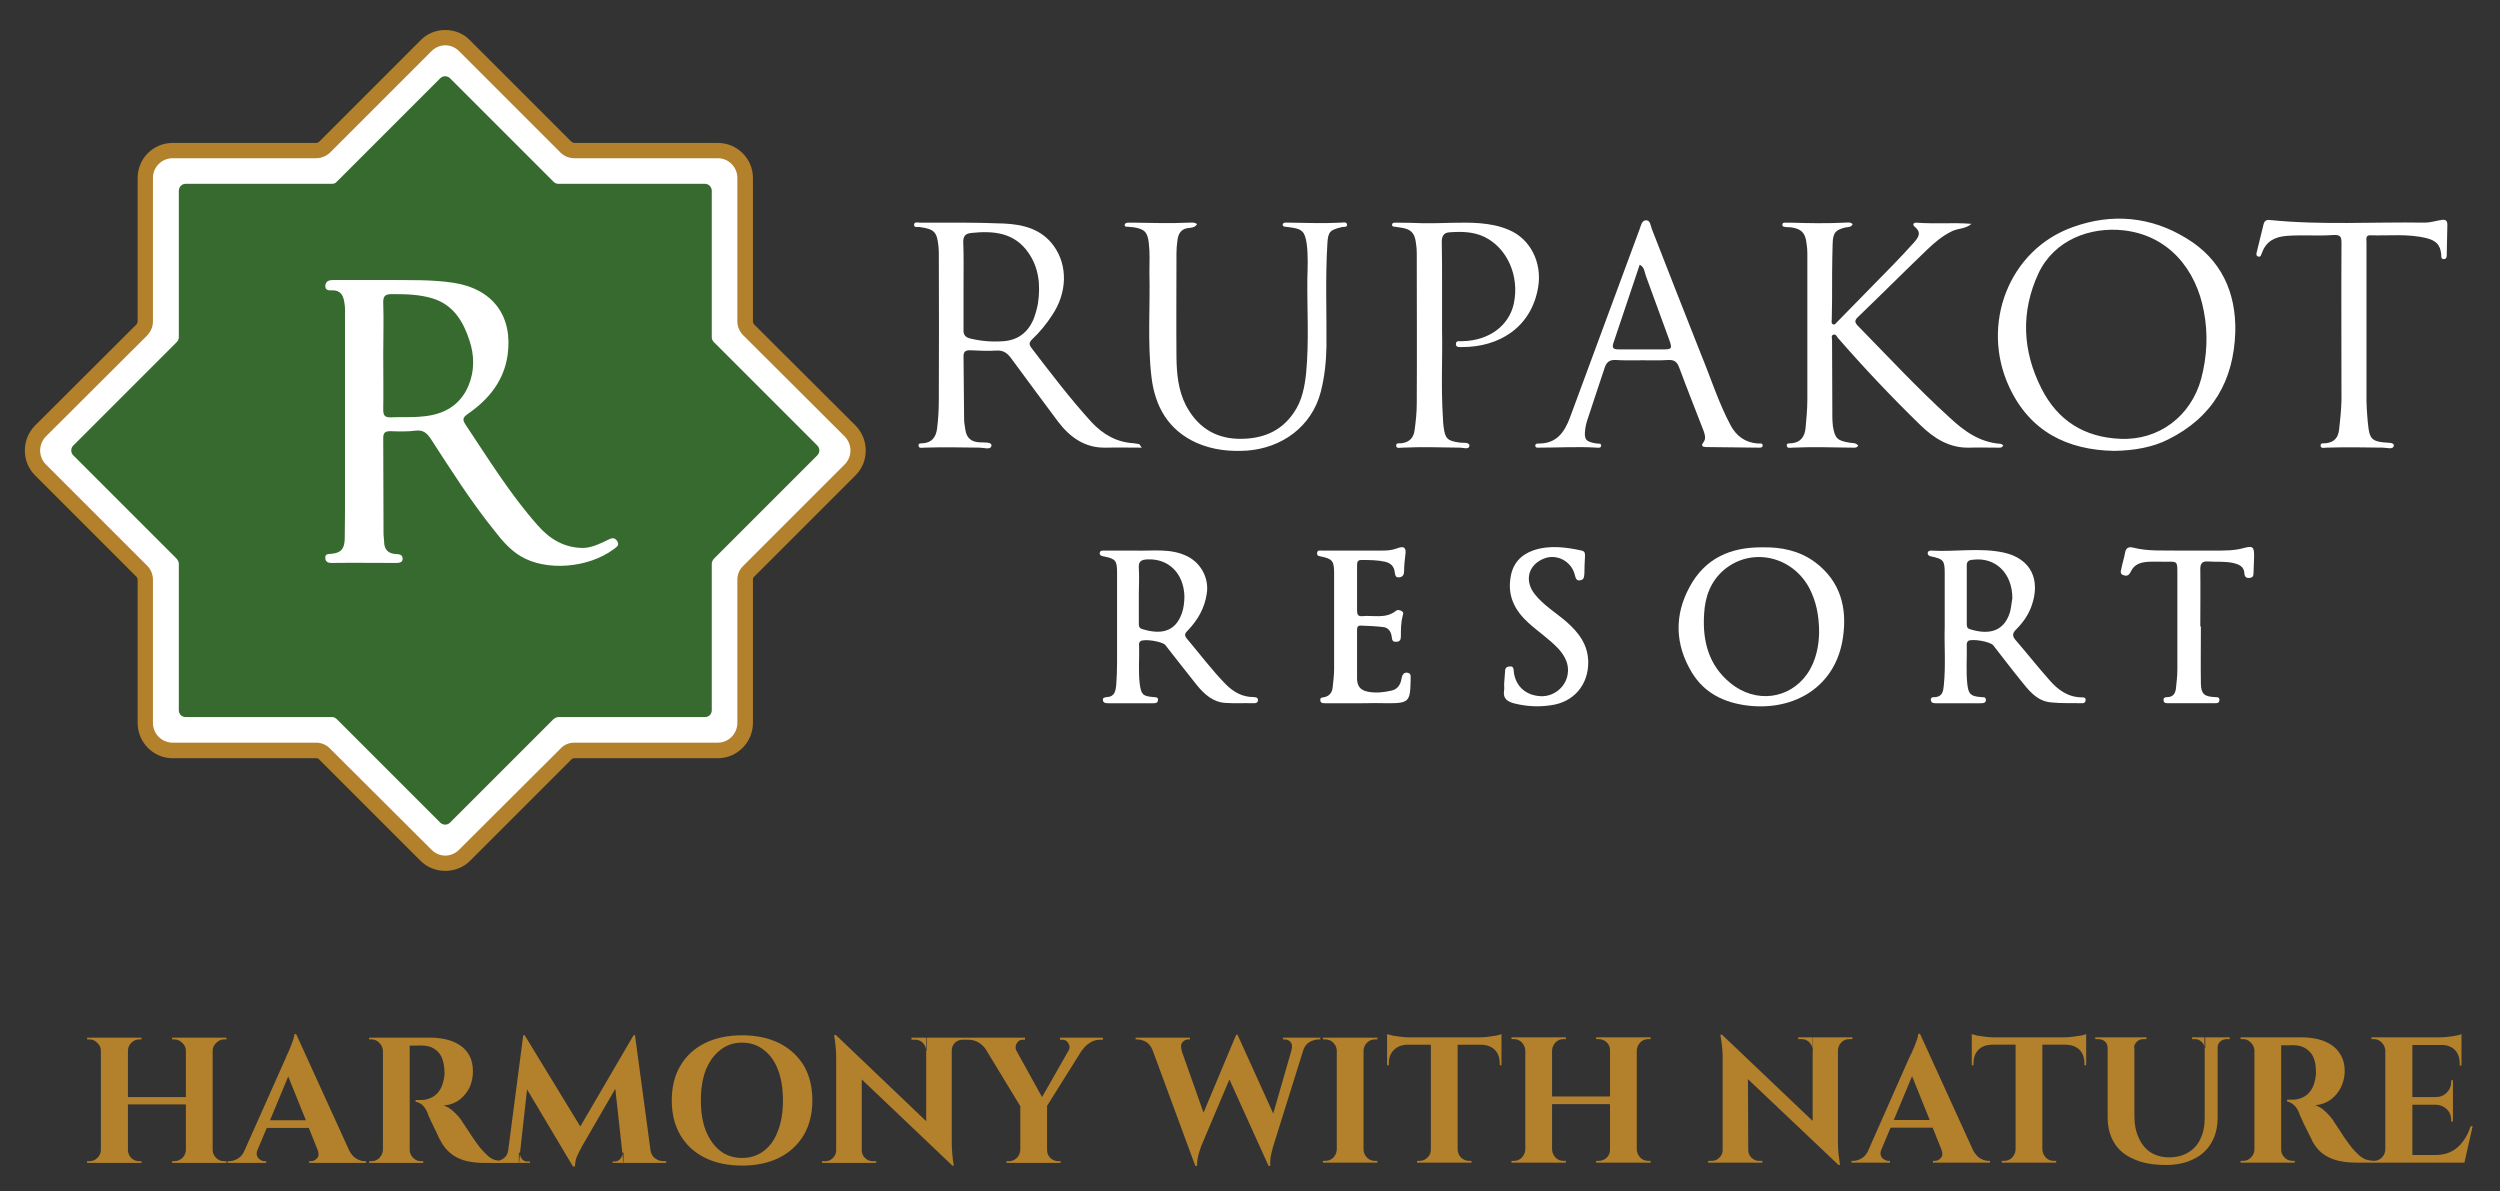
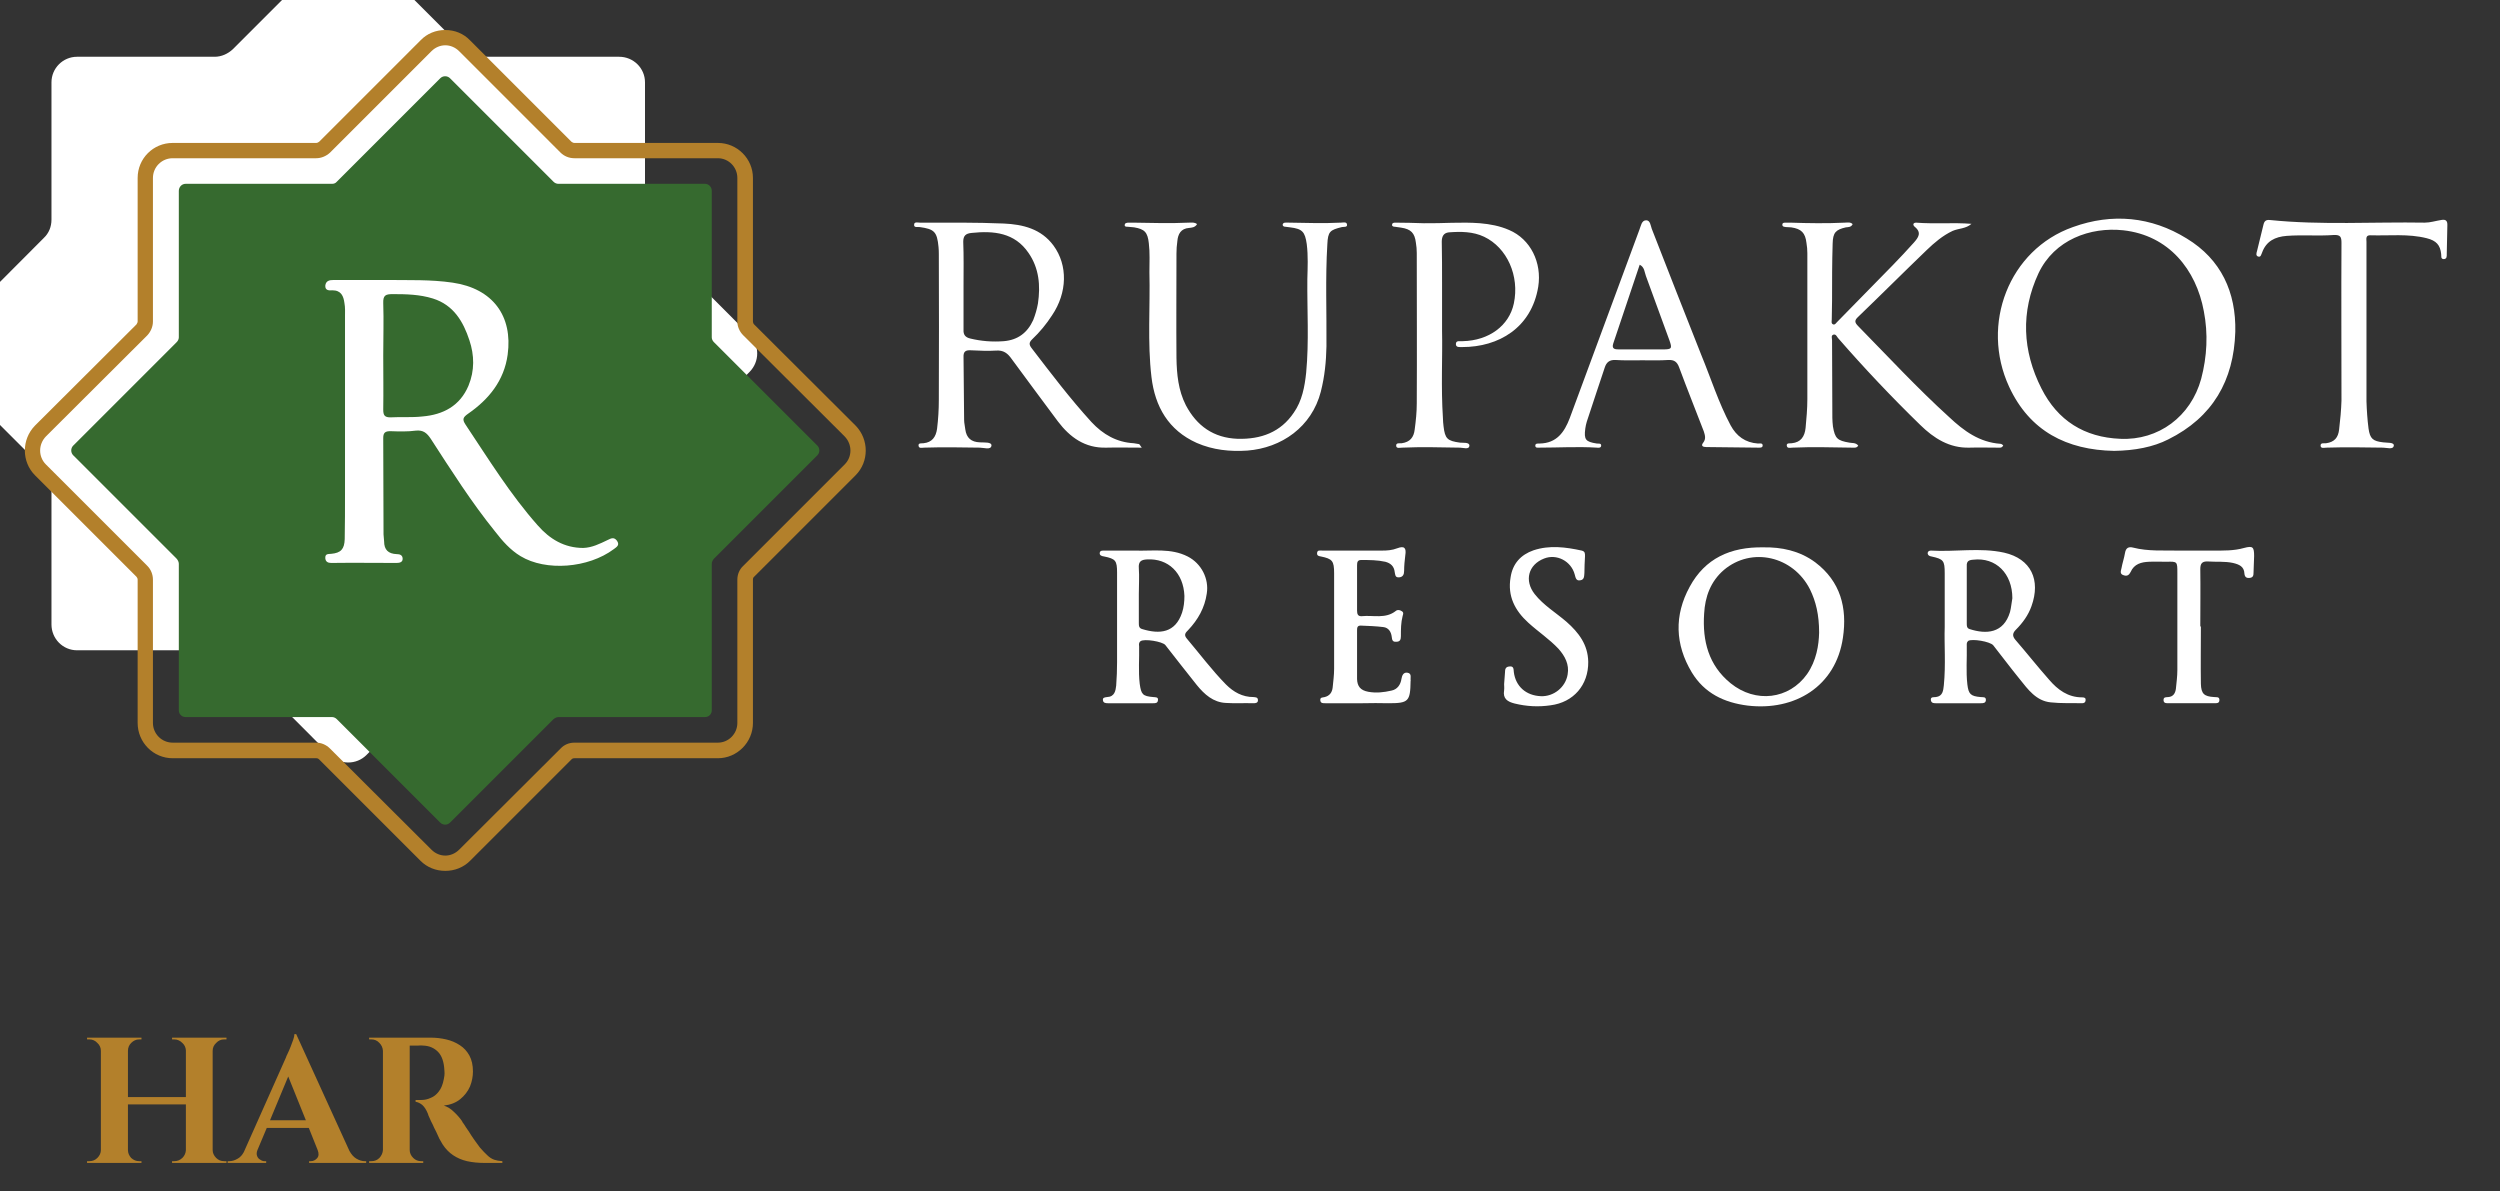
<svg xmlns="http://www.w3.org/2000/svg" version="1.2" viewBox="0 0 850 405" width="850" height="405">
  <rect x="0" y="0" width="850" height="405" fill="#333333" stroke="none" />
  <title>NEW Rupakot Logo Vector-pdf</title>
  <defs>
    <clipPath id="cp1">
      <path d="m0 0h850v405h-850z" />
    </clipPath>
  </defs>
  <style>
		.s0 { fill: #ffffff } 
		.s1 { fill: #b3802b } 
		.s2 { fill: #366a2f } 
	</style>
  <g id="Page 1" clip-path="url(#cp1)">
    <path id="Path 1" fill-rule="evenodd" class="s0" d="m737.2 149.4c-5.1 2.6-11.4 3.8-18.4 3.9-16.1-0.3-28.7-6.7-35.7-21.8-9.8-21.2-0.1-46.6 21.7-54.3 13.3-4.8 26.6-3.6 38.7 3.9 11.7 7.1 16.8 18.3 16.5 31.7-0.5 16.6-7.7 29.1-22.8 36.6zm11.2-20.6c2-7.6 2.4-15.3 0.9-23-2.6-14.1-11.9-25.8-27.4-27.5-11.2-1.2-23.4 3.2-28.8 14.6-6.1 13.1-5.5 26.4 1 39.2 5.5 10.9 14.6 16.6 26.8 17.1 13 0.6 24-7.6 27.5-20.4zm-78.8 23.4c-6.8 0.2-12.1-3.2-16.7-7.7q-14.6-14.2-28-29.6c-0.4-0.5-0.7-1.4-1.6-1.1-0.8 0.3-0.4 1.2-0.4 1.9q0 13.2 0.1 26.4c0 0.9 0.1 1.9 0.2 2.9 0.7 4.1 1.5 4.8 5.6 5.5 0.9 0.2 2.1-0.1 3 1-0.5 0.9-1.4 0.7-2.1 0.7-6.7-0.1-13.5-0.3-20.3 0-0.6 0-1.8 0.4-1.9-0.7-0.1-1 1.1-0.7 1.7-0.8 3.1-0.3 4.4-2.3 4.7-5.2 0.3-3.2 0.6-6.5 0.6-9.8 0-16.5 0-33.1 0-49.6 0-1.2-0.1-2.3-0.3-3.5-0.4-3.4-1.7-4.8-5.2-5.3q-0.9-0.1-1.8-0.1c-0.6-0.1-1.2-0.1-1.2-0.8 0-0.7 0.6-0.7 1.2-0.7q0.8 0 1.6 0c6.1 0.2 12.2 0.3 18.4 0 0.9 0 1.9-0.3 2.7 0.5-0.5 1.1-1.5 1-2.3 1.1-3.5 0.8-4.4 1.8-4.5 5.5-0.2 6.5-0.2 12.9-0.2 19.4 0 2.2-0.1 4.3-0.1 6.4 0 0.6-0.3 1.4 0.5 1.7 0.6 0.2 0.9-0.4 1.3-0.8q9.5-9.7 19-19.4 3.6-3.7 7.1-7.6c1.5-1.7 2.8-3.4 0.3-5.4-0.8-0.7-0.5-1.4 0.5-1.4 6.3 0.5 12.5-0.1 18.8 0.4-1.9 1.7-4.3 1.5-6.4 2.4-3.4 1.6-6.2 4-8.8 6.5-7.8 7.5-15.5 15.2-23.3 22.7-1.3 1.2-1.3 1.9 0 3.2 10.2 10.4 20.1 21.1 30.9 30.9 5 4.7 10.3 8.6 17.5 9.1 0.3 0 0.6 0.3 0.9 0.5-0.4 1-1.2 0.8-1.9 0.8-3.2 0-6.4-0.1-9.6 0zm-293.5 0c-7.2 0.2-12.3-3.5-16.4-8.9-5.2-7-10.5-14.1-15.7-21.2-1.4-2-2.8-3.1-5.4-2.9-2.8 0.2-5.7 0-8.5-0.1-1.8-0.1-2.6 0.4-2.5 2.4 0.1 7.1 0.1 14.2 0.2 21.3 0 1.1 0.3 2.1 0.4 3.2 0.4 2.9 2 4.3 5 4.4 1.4 0.1 4-0.2 3.9 1.1-0.2 1.6-2.6 0.7-4 0.7-6.3-0.1-12.6-0.2-18.9 0-0.7 0-1.8 0.4-1.9-0.7-0.1-1 1.1-0.7 1.7-0.8 2.9-0.3 4.2-2.1 4.6-4.9q0.6-4.9 0.6-9.8 0.1-24.8 0-49.7 0-1.2-0.1-2.3c-0.5-5.2-1.4-6.1-6.4-6.8-0.7-0.1-2 0.3-1.9-0.8 0-1.1 1.3-0.7 2-0.7 9.5 0 19-0.1 28.5 0.3 6.5 0.3 12.7 1.8 16.9 7.5 4.9 6.7 4.7 16-0.5 23.7q-2.9 4.5-6.8 8.2c-1 1-1.1 1.7-0.2 2.9 6.6 8.6 13.1 17.2 20.4 25.2 3.9 4.2 8.6 6.9 14.4 7.2 0.6 0.1 1.2 0.2 1.8 0.3 0.2 0.1 0.2 0.3 0.9 1.2-4.4 0-8.3-0.1-12.1 0zm-24.8-43.4q1.1-2.8 1.6-5.6c0.9-6.1 0.4-12-3.2-17.2-4.7-6.9-11.8-7.6-19.4-6.8-2 0.2-2.8 1-2.8 3 0.2 4.9 0.1 9.8 0.1 14.7 0 5.1 0 10.1 0 15.2-0.1 1.7 0.6 2.6 2.3 3 3.7 0.9 7.5 1.2 11.4 0.9 4.7-0.4 8-2.8 10-7.2zm97.8 24.3c-3.1 12.1-13.4 19.2-25 20.1-5.9 0.4-11.7-0.2-17.2-2.6-9.6-4.3-14.2-12.3-15.4-22.4-1.4-11.8-0.4-23.8-0.7-35.7 0-3.3 0.2-6.5-0.2-9.8-0.4-3.7-1.4-4.8-5-5.4-0.7-0.1-1.5-0.1-2.2-0.2-0.4 0-1 0-1-0.5 0-0.8 0.6-0.8 1.1-0.9 0.5 0 1.1 0 1.6 0 6.4 0.1 12.8 0.3 19.2 0 0.9 0 1.8-0.2 2.7 0.5-0.7 1.2-1.9 1.2-2.7 1.3-2.8 0.2-3.8 2.1-4 4.5q-0.3 2.1-0.3 4.2c0 11.8-0.1 23.7 0 35.5 0.1 5.5 0.6 11 3.2 16.1 3.7 7 9.4 11.1 17.6 11.4 7.9 0.2 14.6-2.2 19.1-8.9 2.8-4 3.7-8.8 4.2-13.6 1-10.6 0.3-21.2 0.4-31.8 0.1-3.9 0.3-7.9-0.2-11.9-0.6-4.2-1.5-5.2-5.7-5.7-0.5-0.1-1-0.1-1.6-0.2-0.4 0-0.9-0.2-0.9-0.7 0.1-0.6 0.6-0.7 1-0.7q0.5 0 1.1 0c5.9 0.1 11.9 0.3 17.8 0 0.7 0 1.9-0.4 2 0.7 0.1 0.9-1 0.7-1.7 0.8-4.1 1-4.8 1.5-5 5.9-0.7 11.5-0.2 23.1-0.3 34.7-0.1 5.1-0.6 10.2-1.9 15.3z" />
    <path id="Path 2" fill-rule="evenodd" class="s0" d="m579.3 146.7c0.4 1.3 0.8 2.5-0.2 3.8-0.9 1.1-0.1 1.5 1 1.5q8.8 0.1 17.6 0.2c0.6 0 1.5 0.1 1.6-0.6 0.1-1.1-1-0.8-1.6-0.8-4.3-0.3-7.3-2.5-9.3-6.2-4.1-7.7-6.7-16-10-24-5.7-14.3-11.2-28.5-16.8-42.8-0.4-1.1-0.5-2.9-1.9-2.9-1.6 0-1.8 2-2.3 3.2-7.9 21.3-15.8 42.7-23.7 64.1-1.8 4.7-4.4 8.5-10.2 8.6-0.6 0-1.5-0.1-1.5 0.7 0 0.9 0.9 0.7 1.5 0.7 6.4 0 12.9-0.4 19.4 0 0.6 0.1 1.5 0.1 1.5-0.7 0-0.9-0.9-0.6-1.5-0.7-3.8-0.6-4.4-1.3-3.9-5.1 0.1-0.8 0.3-1.6 0.5-2.3 2-6.2 4.1-12.3 6.1-18.4 0.6-1.9 1.7-2.7 3.7-2.6 3 0.2 6.1 0.1 9.1 0.1 2.9 0 5.9 0.1 8.8-0.1 2-0.1 3 0.6 3.7 2.5 2.7 7.3 5.6 14.5 8.4 21.8zm-13.9-27.9q-7.4 0-14.9 0c-1.4 0-2.6-0.1-2-2 3-8.9 6-17.8 9-26.8 1.7 0.9 1.6 2.5 2.1 3.8q4 10.9 8 21.9c1 2.8 0.8 3.1-2.2 3.1zm-69 31.7c-4.3-0.6-5.1-1.3-5.6-5.6-0.1-0.9-0.2-1.8-0.2-2.7-0.7-10.6-0.1-21.1-0.3-29.7 0-6.7 0-11.4 0-16.2 0-4.7 0-9.4-0.1-14.1 0-1.8 0.6-3 2.4-3.2 4.1-0.3 8.2-0.3 12 1.5 7.8 3.7 12.1 13.3 10.1 22.7-1.6 7.5-8.4 12.6-17.4 12.8-0.9 0.1-2.3-0.4-2.3 1 0 1.2 1.3 1 2.2 1 12.3 0 23.5-6.5 25.8-20.5 1.3-8.2-2.6-16.2-9.9-19.3-3.2-1.4-6.5-2-9.9-2.3-6.4-0.5-12.7 0.1-19.1 0-3.2-0.1-6.4-0.2-9.6-0.2-0.5 0-1.2 0-1.2 0.8 0 0.5 0.6 0.6 1 0.6 0.7 0.1 1.4 0.2 2.1 0.3 3.3 0.5 4.6 1.8 5 5.1 0.2 1.2 0.3 2.3 0.3 3.5 0 17.1 0.1 34.1 0 51.2 0 2.9-0.3 5.8-0.7 8.8-0.3 2.7-1.6 4.3-4.4 4.7-0.7 0.1-2-0.3-1.9 0.9 0.1 1 1.3 0.6 2 0.6 6.6-0.3 13.2-0.1 19.7 0 1.1 0 3.1 0.8 3.2-0.7 0-1.2-2.1-0.9-3.2-1zm333.6-75.7c-1.9 0.3-3.7 0.9-5.6 0.9-17.5-0.3-35.1 0.9-52.7-0.9-1.2-0.1-1.8 0.3-2.1 1.5-0.7 3-1.5 6-2.2 9-0.2 0.7-0.5 1.6 0.3 1.9 1 0.4 1.1-0.7 1.4-1.3 1.4-3.9 4.4-5.4 8.4-5.7 5.3-0.4 10.7 0.1 16-0.3 2.3-0.1 2.6 0.7 2.6 2.7-0.1 17.8 0 35.7 0 53.6-0.1 3.2-0.4 6.5-0.8 9.8-0.3 2.8-1.6 4.3-4.4 4.7-0.7 0.1-2-0.3-1.9 0.9 0.1 1 1.3 0.6 2 0.6 6.4-0.2 12.8-0.1 19.2 0 1.3 0 3.5 0.8 3.7-0.7 0.1-1.2-2.3-0.9-3.6-1.1-3.5-0.4-4.5-1.2-5-4.7-0.4-3.1-0.6-6.2-0.7-9.3 0-8.8 0-17.6 0-26.4v-1.6q0-13.1 0-26.2c0-0.9-0.4-2.3 1.4-2.2 6.3 0.2 12.8-0.6 19.1 1 3.2 0.8 4.6 2.3 4.9 5.4 0.1 0.7-0.2 1.6 0.8 1.7 1.2 0 1.1-1 1.1-1.8 0.1-3.2 0.1-6.4 0.2-9.6 0.1-1.7-0.6-2.2-2.1-1.9zm-215.6 154.4c-6.1 8.6-17.5 10-26 3.1-7.5-6.1-9.6-14.4-9-23.6 0.3-5.8 2.2-11 6.7-14.9 9.5-8 23.6-4.7 29.3 6.6 2 4.1 3.1 8.6 3.1 14.7-0.1 4.2-0.9 9.5-4.1 14.1zm2.8-38c-5.4-4-11.6-5.2-17.6-5.1-11.3-0.2-19.9 3.8-25.1 13.4-5.3 9.7-5 19.6 0.7 29.1 4.3 7.1 11 10.3 19 11.3 16 1.9 30-6.5 32.4-23.1 1.5-10.1-0.8-19.1-9.4-25.6z" />
    <path id="Path 3" fill-rule="evenodd" class="s0" d="m709.1 238c0 0.8-0.5 1.1-1.2 1.1-3.6-0.1-7.1 0.1-10.7-0.3-4.9-0.5-7.7-4.4-10.5-7.9-3.1-3.8-6-7.7-9-11.5-1.1-1.3-7.2-2.3-8.5-1.5-0.6 0.5-0.5 1.1-0.5 1.7 0.1 4.4-0.3 8.7 0.2 13.1 0.4 3.3 1.1 4 4.5 4.3 0.8 0.1 1.9-0.2 1.8 1.1-0.1 1-1 1-1.8 1q-7.5 0-14.9 0c-0.8 0-1.8 0.1-2-1-0.2-1.3 1-1 1.7-1.1 2.4-0.3 2.5-2.3 2.7-4 0.7-7 0.1-14 0.3-19.8 0-6.9 0-12.6 0-18.3 0-4.3-0.4-4.8-4.5-5.7-0.6-0.1-1.2-0.3-1.3-1.1 0-0.6 0.5-0.9 1.1-0.9 8.3 0.5 16.7-1.1 24.9 0.7 9.2 2.1 12.5 9.3 9.3 18.2-1.1 3.1-3 5.7-5.3 8-1.1 1.1-1.3 2.1-0.2 3.4 3.9 4.5 7.6 9.2 11.5 13.6 2.9 3.4 6.4 6 11.2 6 0.6 0 1.3 0.1 1.2 0.9zm-24.9-34.6c0-8.4-5.6-14-13.3-13.1-1.5 0.1-2.3 0.5-2.2 2.2 0 6.5 0 13 0 19.5 0 0.8 0 1.6 1 1.9 5.6 1.8 11.5 1.5 13.7-5.8 0.4-1.5 0.5-3.1 0.8-4.7zm-256.5 34.7c0 0.9-0.8 1-1.5 1-3.2-0.1-6.3 0.1-9.4-0.1-4.3-0.2-7.3-2.9-9.9-6.1-3.6-4.5-7.1-9-10.7-13.6-1-1.2-7.2-2.2-8.4-1.3-0.6 0.4-0.6 1.1-0.5 1.7 0.1 4.2-0.3 8.5 0.2 12.8 0.5 3.6 1 4.2 4.6 4.5 0.7 0.1 1.8-0.1 1.6 1.1-0.1 1-0.9 1-1.6 1q-7.7 0-15.4 0c-0.8 0-1.6-0.1-1.7-1-0.2-1 0.8-1 1.4-1.1 2.6-0.1 2.9-2.2 3.1-3.9 0.2-2.7 0.3-5.4 0.3-8 0-10.2 0-20.3 0-30.4 0-4.1-0.5-4.7-4.4-5.5-0.7-0.1-1.6-0.3-1.5-1.2 0.1-0.9 1-0.8 1.7-0.8 3.5 0 7 0 10.1 0 6.3 0.2 12.4-0.9 18.1 2 4.7 2.4 7.3 7.6 6.5 12.6-0.7 4.9-3 8.9-6.3 12.4-0.9 0.9-1.6 1.6-0.5 2.9 4.4 5.2 8.5 10.7 13.3 15.6 2.6 2.6 5.6 4.3 9.4 4.3 0.7 0.1 1.5 0 1.5 1.1zm-25-35.5c-0.3-7.8-5.5-12.8-12.7-12.4-2 0.1-3 0.7-2.8 3 0.2 2.9 0 5.8 0 8.8q0 4.9 0 9.8c0 0.9 0 1.8 1.2 2.1 5.9 1.8 11.2 1.3 13.5-5.6 0.6-1.8 0.8-3.8 0.8-5.7zm76.9 28.6q0.1 0.2 0 0.3c-0.1 7-0.7 7.6-7.5 7.6q-4.4-0.1-8.8 0-6.3 0-12.6 0c-0.8 0-1.7 0.1-1.8-1-0.1-1.1 0.8-0.9 1.5-1.1 1.6-0.4 2.5-1.5 2.7-3.2 0.2-2.1 0.5-4.2 0.5-6.4 0-10.8 0-21.7 0-32.5 0-4.2-0.6-4.9-4.5-5.7-0.6-0.1-1.3-0.2-1.3-1 0-1.3 1-1 1.8-1q10.1 0 20.3 0c1.7 0 3.4-0.1 5.2-0.8 2.4-0.9 3.1-0.1 2.7 2.4-0.2 1.7-0.4 3.5-0.4 5.3 0 1.2-0.4 2.1-1.7 2.2-1.4 0.1-1.3-0.9-1.5-1.8-0.2-1.9-1.3-3-3.2-3.5-2.7-0.6-5.4-0.6-8.2-0.6-1.2 0-1.4 0.7-1.4 1.8q0 7.7 0 15.4c0 1.2 0.3 2 1.6 1.9 3.9-0.4 8.1 1 11.6-1.8 0.6-0.5 1.4-0.3 2 0.1 0.7 0.4 0.5 1 0.3 1.6-0.6 2.3-0.6 4.6-0.6 6.9 0 1.2-0.3 1.9-1.6 1.9-1.2 0.1-1.4-0.6-1.5-1.6-0.2-1.8-1.1-3.2-2.9-3.4-2.5-0.3-5.1-0.4-7.7-0.5-1.1 0-1.2 0.7-1.2 1.6 0 5.5 0 11.1 0 16.6 0.1 2.4 1.1 3.8 3.8 4.3 2.7 0.5 5.3 0.2 7.9-0.4 2-0.4 3.1-2 3.4-4 0.2-1.1 0.6-2.2 1.9-2.1 1.7 0.2 1.1 1.6 1.2 2.5zm60.4-6.2c0.1 7.9-5 13.8-12.8 14.8-4.1 0.6-8.1 0.4-12.2-0.6-2.4-0.6-4.1-1.6-3.6-4.5 0.1-0.8 0-1.6 0-2.1 0.1-1.5 0.2-2.8 0.3-4 0-1.1 0.2-1.9 1.5-2 1.5-0.2 1.4 0.9 1.5 1.9 0.6 4.8 4.1 8 9.2 8.2 4.3 0.2 8.4-3 9.1-7.4 0.6-3.4-0.9-6.2-3.1-8.7-3.1-3.3-6.9-5.8-10.3-8.9-4.5-4.1-7.1-9-6-15.4 0.7-4.7 3.5-7.7 7.8-9.2 5.4-1.8 10.9-1.1 16.4 0.1 1.2 0.3 1.1 1.1 1.1 2-0.1 1.9-0.2 3.7-0.2 5.6-0.1 1.1 0 2.3-1.4 2.5-1.5 0.3-1.6-1-1.9-2-1.2-4.5-6.1-7.1-10.4-5.4-5.4 2.1-6.8 7.5-3.2 12.1 3 3.8 7.2 6.3 10.8 9.4 4.2 3.7 7.3 7.8 7.4 13.6zm226.4-35.9c0 1.8-0.2 3.7-0.2 5.6 0 0.9-0.1 1.7-1.4 1.8-1.1 0.1-1.6-0.4-1.7-1.5-0.1-2.4-1.8-3.1-3.9-3.6-2.8-0.6-5.6-0.3-8.5-0.5-2-0.1-2.6 0.7-2.6 2.6 0.1 6.5 0 13 0 19.5h0.2c0 6.5-0.1 13 0 19.5 0.1 3.4 1.1 4.3 4.5 4.5 0.8 0.1 1.8-0.2 1.8 1 0 1.2-1 1.1-1.8 1.1q-7.7 0-15.4 0c-0.8 0-1.8 0.1-1.8-1.1 0-1.1 0.9-0.9 1.6-1 1.7-0.1 2.4-1.3 2.6-2.8 0.2-2.1 0.5-4.2 0.5-6.4 0-11 0-22 0-33 0-3.9 0-3.9-3.7-3.8-1.9 0-3.9-0.1-5.9 0-2.6 0.1-5.1 0.7-6.3 3.5-0.5 1-1.2 1.5-2.3 1.1-1.5-0.4-1-1.5-0.8-2.4 0.3-1.7 0.9-3.4 1.2-5.2 0.3-1.8 1.3-2.2 2.8-1.8 5.1 1.3 10.3 0.9 15.4 1 3.9 0 7.8 0 11.7 0 3.6 0 7.1 0.1 10.6-0.9 3-0.8 3.4-0.3 3.4 2.8z" />
    <path id="Path 4" fill-rule="evenodd" class="s1" d="m73.5 393.7q1.1 1.1 2.7 1.1h0.8v0.6h-18.5v-0.6h0.8q1.5 0 2.7-1.1 1.1-1.1 1.2-2.6v-15.6h-19.7v15.5q0 1.5 1.1 2.7 1.2 1.1 2.7 1.1h0.8v0.6h-18.5v-0.6h0.8q1.6 0 2.7-1.1 1.2-1.2 1.2-2.7v-33.7q0-1.6-1.2-2.7-1.1-1.2-2.7-1.2h-0.8v-0.6h4.7 9.2 4.6v0.6h-0.8q-1.5 0-2.7 1.2-1.1 1.1-1.1 2.7v15.7h19.7v-15.9q-0.1-1.5-1.2-2.5-1.2-1.2-2.7-1.2h-0.8v-0.6h4.7 9.1 4.7v0.6h-0.8q-1.6 0-2.7 1.2-1.2 1.1-1.2 2.7v33.7q0 1.5 1.2 2.7zm34.5-2.7l-3-7.5h-14.3l-3.2 7.6q-0.4 1.1-0.1 1.9 0.3 0.9 1.1 1.3 0.7 0.5 1.4 0.5h0.6v0.6h-13.1v-0.6h0.6q1.4 0 2.9-0.9 1.2-0.7 2-2.2l14.3-32.1q0.1-0.4 0.6-1.4 0.5-1 1-2.3 0.5-1.3 0.9-2.4 0.4-1.2 0.4-1.9h0.6l18.1 39.7q1 1.8 2.3 2.6 1.5 0.9 2.9 0.9h0.5v0.6h-19.4v-0.6h0.6q1.2 0 2.1-1 0.9-1 0.2-2.8zm-4-10.1l-6-14.9-6.2 14.9zm42.4-28.1q2.7 0 5.3 0.6 2.6 0.6 4.7 2 2 1.3 3.2 3.5 1.2 2.2 1.2 5.4 0 2.6-1 5.1-1.1 2.5-3.3 4.3-2.2 1.8-5.6 2.2 1.9 0.6 3.5 2.2 1.6 1.5 2.7 3.1 0 0.2 0.7 1.1 0.6 1 1.6 2.4 0.9 1.5 1.9 2.9 1.1 1.5 1.9 2.6 1.4 1.6 2.5 2.6 1 1 2.3 1.5 1.2 0.4 2.8 0.5v0.6h-6q-3.3 0-6-0.6-2.6-0.6-4.7-2-2.1-1.4-3.6-3.7-0.5-0.8-1.1-1.9-0.5-1.1-1.1-2.4-0.7-1.3-1.2-2.5-0.6-1.1-1-2.1-0.5-1-0.6-1.5-0.8-2-1.9-3-1.1-0.9-2.3-1.1v-0.6h1.9q1.7 0 3.2-0.7 1.6-0.6 2.8-2.2 1.2-1.5 1.7-4.2 0.1-0.5 0.2-1.2 0.1-0.8 0-1.7-0.2-4.4-2.2-6.4-2-2-5-2.1-0.8-0.1-1.8 0-1 0-1.8 0h-1v35.5q0 1.5 1.2 2.7 1.1 1.1 2.7 1.1h0.7v0.6h-18.4v-0.6h0.8q1.6 0 2.7-1.1 1.1-1.2 1.2-2.7v-33.7q-0.1-1.6-1.2-2.7-1.1-1.2-2.7-1.2h-0.8v-0.6h4.7 9.1z" />
-     <path id="Path 5" fill-rule="evenodd" class="s1" d="m222.7 393.8q1.3 1 2.9 1h0.9v0.6h-14.5v-3.5h-0.4v0.1l-2.4-21.8-11.4 19.7q-1.2 2.2-1.8 3.7-0.5 1.5-0.5 3h-0.7l-15.6-26.2-2.4 21.6v-0.1h-0.4v3.5h-9v-0.6h1q1.6 0 2.9-1 1.3-1 1.5-2.8l5.1-39h0.5l18.9 31 18.1-31h0.5l5.3 39.3q0.3 1.6 1.5 2.5zm-11.1-1.8l0.3 3.4h-3.6v-0.5h0.9q1-0.1 1.7-0.9 0.7-0.8 0.7-1.8zm-35.1 3.4l0.3-3.4v0.3q0 0.9 0.7 1.8 0.7 0.8 1.7 0.8h1v0.5zm75.8-43.4q7.3 0 12.7 2.7 5.3 2.7 8.3 7.6 2.9 5 2.9 11.8 0 6.8-2.9 11.8-3 5-8.3 7.7-5.4 2.7-12.7 2.7-7.3 0-12.7-2.7-5.4-2.7-8.3-7.7-2.9-4.9-2.9-11.8 0-6.8 2.9-11.7 2.9-5 8.3-7.7 5.4-2.7 12.7-2.7zm0 41.7q4.3 0 7.4-2.4 3.2-2.4 4.8-6.8 1.7-4.3 1.7-10.4 0-6-1.7-10.4-1.6-4.3-4.8-6.7-3.1-2.5-7.4-2.5-4.3 0-7.4 2.5-3.1 2.4-4.9 6.7-1.7 4.4-1.7 10.4 0 6.1 1.7 10.4 1.8 4.4 4.9 6.8 3.1 2.4 7.4 2.4zm75-40.2q-1.5 0-2.6 1-1.1 1.1-1.1 2.7v31.3q0 2.2 0.2 4 0.1 1.8 0.5 3.8h-0.5l-30.8-29.3v24.1q0 1.5 1.1 2.6 1.1 1.1 2.6 1.1h1.2v0.6h-18.4v-0.6h1.1q1.5 0 2.6-1.1 1.1-1.1 1.1-2.6v-31.6q0-3.4-0.7-7.6h0.6l30.7 29.3v-24h0.2v-4.4h13.3 20.1v0.7h-0.8q-1.3 0-2 1.2-0.7 1.2-0.2 2.4l8.8 15.9 9-15.8q0.5-0.8 0.3-1.7-0.3-0.9-0.9-1.5-0.7-0.5-1.5-0.5h-0.8v-0.7h14.6v0.7h-0.9q-1.9 0-3.5 1-1.7 1.1-2.6 2.5h-0.1l-11.9 19v15q0 1.6 1.1 2.7 1.2 1.1 2.8 1.1h0.7v0.6h-18.4v-0.6h0.8q1.6 0 2.7-1.1 1.1-1.1 1.2-2.7v-14.9l-11.6-19.1q-0.8-1.4-2.5-2.5-1.6-1-3.6-1h-0.8zm-17.4-0.7h5v4.4q-0.1-1.6-1.2-2.7-1-1-2.6-1h-1.2zm42.7 22.9h-0.1zm86.5-18.6q0.5-1.8-0.3-2.8-0.8-0.9-2-0.9h-0.6v-0.6h12.7v0.6h-0.5q-1.4 0-3 0.8-1.5 0.8-2.2 2.6l-10.3 32.9q-0.6 2.1-0.9 3.7-0.2 1.5-0.1 3h-0.6l-13.3-29.4-9.6 22.7q-0.7 2-1.1 3.6-0.3 1.5-0.3 3.1h-0.6l-14.5-39.3q-0.8-2-2.3-2.9-1.6-0.8-3-0.8h-0.5v-0.6h18.5v0.6h-0.5q-1.2 0-2 0.9-0.9 1-0.3 2.8h-0.1l7.5 21.2 11.1-26.5h0.5v0.1l12.1 26.7 6.2-21.5zm25.7 36.5q1.1 1.1 2.7 1.1h0.8v0.6h-18.5v-0.6h0.8q1.6 0 2.7-1.1 1.1-1.1 1.2-2.7v-33.8q-0.1-1.5-1.2-2.6-1.1-1.1-2.7-1.1h-0.8v-0.6h4.7 9.1 4.7v0.6h-0.8q-1.6 0-2.7 1.1-1.1 1.1-1.2 2.7v33.7q0.1 1.6 1.2 2.7zm45.7-31.4h-0.6v-0.7q0-2.8-1.6-4.5-1.7-1.7-4.6-1.8h-8.1v35.7q0.1 1.6 1.2 2.7 1.2 1.1 2.7 1.1h0.8v0.6h-18.5v-0.6h0.8q1.6 0 2.7-1.1 1.2-1.1 1.2-2.7v-35.7h-8.1q-2.8 0.1-4.5 1.8-1.7 1.7-1.7 4.5v0.7h-0.6v-10.6q0.6 0.2 1.9 0.5 1.2 0.2 2.7 0.4 1.6 0.2 2.8 0.2h24.1q1.4 0 2.9-0.2 1.4-0.2 2.7-0.4 1.3-0.3 1.8-0.5zm47.2 31.4q1.1 1.1 2.7 1.1h0.8v0.6h-18.5v-0.6h0.8q1.6 0 2.8-1.1 1.1-1.1 1.1-2.6v-15.6h-19.7v15.5q0.1 1.5 1.2 2.7 1.1 1.1 2.7 1.1h0.8v0.6h-18.5v-0.6h0.8q1.6 0 2.7-1.1 1.1-1.2 1.2-2.7v-33.8q-0.1-1.5-1.2-2.7-1.1-1.1-2.7-1.1h-0.8v-0.6h4.7 9.1 4.7v0.6h-0.8q-1.6 0-2.7 1.1-1.1 1.2-1.2 2.7v15.7h19.7v-15.8q0-1.5-1.1-2.6-1.2-1.1-2.8-1.1h-0.8v-0.6h4.7 9.1 4.7v0.6h-0.8q-1.6 0-2.7 1.1-1.1 1.2-1.2 2.7v33.8q0.1 1.5 1.2 2.7zm72.1-40.9v0.6h-1.1q-1.6 0-2.6 1.1-1.1 1.1-1.2 2.6v31.4q0 2.2 0.2 4 0.2 1.8 0.5 3.7h-0.5l-30.8-29.2 0.1 24.1q0 1.5 1.1 2.6 1.1 1.1 2.6 1.1h1.1v0.6h-18.4v-0.6h1.2q1.5 0 2.6-1.1 1.1-1.1 1.1-2.6v-31.6q0-3.4-0.8-7.6h0.6l30.8 29.3v-24.1h0.1v-4.3zm-18.4 0h4.9v4.3q-0.1-1.5-1.1-2.6-1.1-1.1-2.7-1.1h-1.1zm48.7 38.2l-3-7.5h-14.3l-3.2 7.6q-0.4 1.1-0.1 1.9 0.3 0.9 1.1 1.3 0.7 0.5 1.4 0.5h0.6v0.6h-13.1v-0.6h0.6q1.4 0 2.9-0.9 1.2-0.7 2-2.2l14.2-32.1q0.2-0.4 0.7-1.4 0.4-1 1-2.3 0.5-1.3 0.9-2.4 0.4-1.2 0.4-1.9h0.6l18.1 39.7q1 1.8 2.3 2.6 1.5 0.9 2.9 0.9h0.5v0.6h-19.4v-0.6h0.6q1.2 0 2.1-1 0.9-1 0.2-2.8zm-4-10.1l-6-14.9-6.2 14.9zm53.2-18.6h-0.6v-0.7q0-2.9-1.7-4.6-1.7-1.6-4.5-1.7h-8.1v35.7q0.1 1.5 1.2 2.7 1.1 1.1 2.7 1.1h0.8v0.6h-18.5v-0.6h0.8q1.6 0 2.7-1.1 1.1-1.2 1.2-2.7v-35.7h-8.2q-2.8 0.1-4.4 1.7-1.7 1.7-1.7 4.6v0.7h-0.6v-10.6q0.6 0.2 1.8 0.5 1.3 0.2 2.8 0.4 1.5 0.2 2.8 0.2h24.1q1.3 0 2.8-0.2 1.5-0.2 2.8-0.4 1.3-0.3 1.8-0.5zm48.8-9.5v0.6h-0.9q-1.4 0-2.3 0.8-1 0.9-0.9 2.2v23.6q0 5-2.1 8.6-2.1 3.7-6.1 5.6-3.9 2-9.4 2-6.5 0-10.9-2-4.5-1.9-6.7-5.6-2.2-3.6-2.2-8.6v-23.6q0-1.3-0.9-2.2-1-0.8-2.3-0.8h-1v-0.6h13.2v3.6h0.1q0 0 0 0v23.1q0 4.4 1.5 7.5 1.4 3.2 4 4.9 2.7 1.7 6.3 1.7 3.7 0 6.4-1.6 2.8-1.6 4.2-4.6 1.5-3 1.5-7.1v-23.9h0.2v-3.6zm-32.5 0h4.2v0.6h-0.9q-1.4 0-2.3 0.8-1 0.9-1 2.2zm23.9 0v3.7q0-1.4-1-2.2-0.9-0.9-2.2-0.9h-1v-0.6zm33.2 0q2.7 0 5.3 0.6 2.6 0.6 4.7 2 2 1.3 3.2 3.5 1.3 2.2 1.3 5.4 0 2.6-1.1 5.1-1.1 2.5-3.3 4.3-2.2 1.8-5.6 2.2 1.9 0.6 3.5 2.2 1.7 1.6 2.7 3.1 0 0.2 0.7 1.1 0.6 1 1.6 2.4 0.9 1.5 1.9 2.9 1.1 1.5 1.9 2.6 1.4 1.6 2.5 2.6 1.1 1 2.3 1.5 1.2 0.4 2.8 0.5 1.6 0 2.7-1.1 1.1-1.1 1.2-2.7v-33.8q-0.1-1.5-1.2-2.6-1.1-1.2-2.7-1.2h-0.8v-0.6h4.7 9.2 9.3q1.4 0 2.9-0.2 1.4-0.1 2.7-0.4 1.3-0.2 1.8-0.5v10.7h-0.6v-0.8q0-2.7-1.6-4.5-1.4-1.4-3.7-1.7h-10.8v17.7h8q2.2 0 3.7-1.5 1.5-1.5 1.5-3.7v-0.5h0.6v14h-0.6v-0.5q0-2.2-1.5-3.7-1.5-1.4-3.7-1.5h-8v17.1h7.9q3.1 0 5.4-1.2 2.3-1.2 3.9-3.4 1.7-2.2 2.6-5.2h0.7l-2.8 12.4h-31.6-5.2q-3.3 0-5.9-0.6-2.7-0.6-4.8-2-2.1-1.3-3.6-3.7-0.5-0.7-1-1.9-0.6-1.1-1.2-2.4-0.6-1.3-1.2-2.4-0.6-1.2-1-2.2-0.5-1-0.6-1.5-0.8-2-1.9-2.9-1.1-1-2.3-1.2v-0.6h1.9q1.7 0 3.2-0.7 1.6-0.6 2.8-2.2 1.2-1.5 1.7-4.2 0.1-0.5 0.2-1.2 0.1-0.8 0-1.7-0.1-4.4-2.2-6.4-2-2-5-2.1-0.8-0.1-1.8 0-1 0-1.8 0h-1v35.5q0 1.5 1.2 2.7 1.1 1.1 2.7 1.1h0.7v0.6h-18.4v-0.6h0.8q1.6 0 2.7-1.1 1.1-1.1 1.2-2.7v-33.8q-0.1-1.5-1.2-2.6-1.1-1.2-2.7-1.2h-0.8v-0.6h4.7 9.1z" />
-     <path id="Path 6" class="s0" d="m157.6 16.7l33 33c1.7 1.6 3.9 2.6 6.2 2.6h46.7c4.9 0 8.8 3.9 8.8 8.7v46.7c0 2.4 0.9 4.6 2.6 6.2l33 33.1c3.4 3.4 3.4 8.9 0 12.4l-33 33c-1.7 1.6-2.6 3.9-2.6 6.2v46.7c0 4.9-3.9 8.8-8.8 8.8h-46.7c-2.3 0-4.5 0.9-6.2 2.5l-33 33.1c-3.4 3.4-9 3.4-12.4 0l-33-33.1c-1.7-1.6-3.9-2.5-6.2-2.5h-46.8c-4.8 0-8.7-3.9-8.7-8.8v-46.7c0-2.3-0.9-4.6-2.6-6.2l-33-33c-3.4-3.5-3.4-9 0-12.4l33-33.1c1.7-1.6 2.6-3.8 2.6-6.2v-46.7c0-4.8 3.9-8.7 8.7-8.7h46.8c2.3 0 4.5-1 6.2-2.6l33-33c3.4-3.5 9-3.5 12.4 0z" />
+     <path id="Path 6" class="s0" d="m157.6 16.7c1.7 1.6 3.9 2.6 6.2 2.6h46.7c4.9 0 8.8 3.9 8.8 8.7v46.7c0 2.4 0.9 4.6 2.6 6.2l33 33.1c3.4 3.4 3.4 8.9 0 12.4l-33 33c-1.7 1.6-2.6 3.9-2.6 6.2v46.7c0 4.9-3.9 8.8-8.8 8.8h-46.7c-2.3 0-4.5 0.9-6.2 2.5l-33 33.1c-3.4 3.4-9 3.4-12.4 0l-33-33.1c-1.7-1.6-3.9-2.5-6.2-2.5h-46.8c-4.8 0-8.7-3.9-8.7-8.8v-46.7c0-2.3-0.9-4.6-2.6-6.2l-33-33c-3.4-3.5-3.4-9 0-12.4l33-33.1c1.7-1.6 2.6-3.8 2.6-6.2v-46.7c0-4.8 3.9-8.7 8.7-8.7h46.8c2.3 0 4.5-1 6.2-2.6l33-33c3.4-3.5 9-3.5 12.4 0z" />
    <path id="Path 7" class="s2" d="m153 26.6l35.2 35.2c0.5 0.5 1.1 0.7 1.7 0.7h49.8c1.3 0 2.3 1.1 2.3 2.4v49.8c0 0.6 0.3 1.2 0.7 1.6l35.2 35.2c0.9 0.9 0.9 2.4 0 3.3l-35.2 35.2c-0.4 0.5-0.7 1.1-0.7 1.7v49.8c0 1.3-1 2.3-2.3 2.3h-49.8c-0.6 0-1.2 0.3-1.7 0.7l-35.2 35.2c-0.9 0.9-2.4 0.9-3.3 0l-35.2-35.2c-0.4-0.4-1-0.7-1.6-0.7h-49.8c-1.3 0-2.3-1-2.3-2.3v-49.8c0-0.6-0.3-1.2-0.7-1.7l-35.2-35.2c-0.9-0.9-0.9-2.4 0-3.3l35.2-35.2c0.4-0.4 0.7-1 0.7-1.6v-49.8c0-1.3 1-2.4 2.3-2.4h49.8c0.6 0 1.2-0.2 1.6-0.7l35.2-35.2c0.9-0.9 2.4-0.9 3.3 0z" />
    <path id="Path 8" fill-rule="evenodd" class="s1" d="m159.8 13.7l34.5 34.5c0.3 0.2 0.6 0.4 1 0.4h48.8c6.5 0 11.9 5.3 11.9 11.9v48.8c0 0.3 0.1 0.7 0.4 1l34.5 34.4c4.6 4.7 4.6 12.3 0 16.9l-34.5 34.5c-0.3 0.2-0.4 0.6-0.4 1v48.7c0 6.6-5.4 12-11.9 12h-48.8c-0.4 0-0.7 0.1-1 0.4l-34.5 34.5c-2.2 2.2-5.2 3.4-8.4 3.4-3.2 0-6.2-1.2-8.4-3.4l-34.5-34.5c-0.3-0.3-0.6-0.4-1-0.4h-48.8c-6.6 0-11.9-5.4-11.9-12v-48.7c0-0.4-0.2-0.8-0.4-1l-34.5-34.5c-4.6-4.6-4.6-12.2 0-16.9l34.5-34.4c0.2-0.3 0.4-0.7 0.4-1v-48.8c0-6.6 5.3-11.9 11.9-11.9h48.8c0.4 0 0.7-0.2 1-0.4l34.5-34.5c2.2-2.3 5.2-3.5 8.4-3.5 3.2 0 6.2 1.2 8.4 3.5zm-13.1 3.7l-34.5 34.5c-1.3 1.2-3 1.9-4.7 1.9h-48.8c-3.7 0-6.7 3-6.7 6.7v48.8c0 1.7-0.7 3.4-1.9 4.7l-34.5 34.4c-2.6 2.7-2.6 6.9 0 9.5l34.5 34.5c1.2 1.2 1.9 2.9 1.9 4.7v48.7c0 3.7 3 6.7 6.7 6.7h48.8c1.7 0 3.4 0.7 4.7 2l34.5 34.4c1.3 1.3 3 2 4.7 2 1.7 0 3.4-0.7 4.7-2l34.5-34.4c1.2-1.3 2.9-2 4.7-2h48.8c3.6 0 6.6-3 6.6-6.7v-48.7c0-1.8 0.7-3.5 2-4.7l34.5-34.5c2.6-2.6 2.6-6.8 0-9.5l-34.5-34.4c-1.3-1.3-2-3-2-4.7v-48.8c0-3.7-3-6.7-6.6-6.7h-48.8c-1.8 0-3.5-0.7-4.7-1.9l-34.5-34.5c-1.3-1.3-3-2-4.7-2-1.7 0-3.4 0.7-4.7 2z" />
    <path id="Path 9" fill-rule="evenodd" class="s0" d="m208.7 186.7c-8.7 6.5-23.1 7.6-31.7 2.4-3.5-2.1-6.2-5.2-8.6-8.3-8.1-10-15-20.9-22-31.7-1.3-1.9-2.5-2.9-4.9-2.7-2.9 0.4-5.9 0.3-8.8 0.2-1.7 0-2.4 0.5-2.4 2.3 0.1 10.9 0 21.9 0.1 32.8 0 0.8 0.2 1.6 0.2 2.4 0 2.8 1.4 4.2 4.3 4.3 1 0 2 0.3 2 1.6 0 1.2-1.1 1.4-2.1 1.4-7.4 0-14.8-0.1-22.2 0-1.1 0-1.9-0.4-2-1.6-0.1-1.6 1-1.4 2-1.5 3.3-0.3 4.5-1.6 4.6-5 0.1-5.2 0.1-10.5 0.1-15.7q0-30 0-60c0-1.5 0.1-3.1-0.2-4.6-0.3-2.3-1.1-4.3-4.1-4.3-1.1 0.1-2.5 0.1-2.4-1.6 0.2-1.7 1.5-1.9 2.8-1.9h19.4c6 0.1 13.6-0.2 21.1 0.9 13.7 2 20.5 11.4 18.7 24.5-1.2 8.8-6.4 15.2-13.5 20.1-1.7 1.2-2 1.9-0.8 3.7 7.8 11.7 15.2 23.7 24.5 34.2 4.1 4.7 9.1 7.7 15.5 7.7 3-0.1 5.6-1.4 8.3-2.7 1.2-0.6 2.2-1.1 3.2 0.3 1 1.5-0.2 2.1-1.1 2.8zm-49.4-55.6c2.1-5.1 2-10.3 0.3-15.4-2.1-6.4-5.4-12-12.4-14.2-4.5-1.4-9.1-1.5-13.7-1.5-2.4 0-3.3 0.4-3.2 3.1 0.2 5.8 0 11.7 0 17.6 0 6.2 0.1 12.4 0 18.6 0 1.9 0.5 2.6 2.4 2.6 3.7-0.2 7.3 0.1 10.9-0.3 7.1-0.6 12.8-3.6 15.7-10.5z" />
  </g>
</svg>